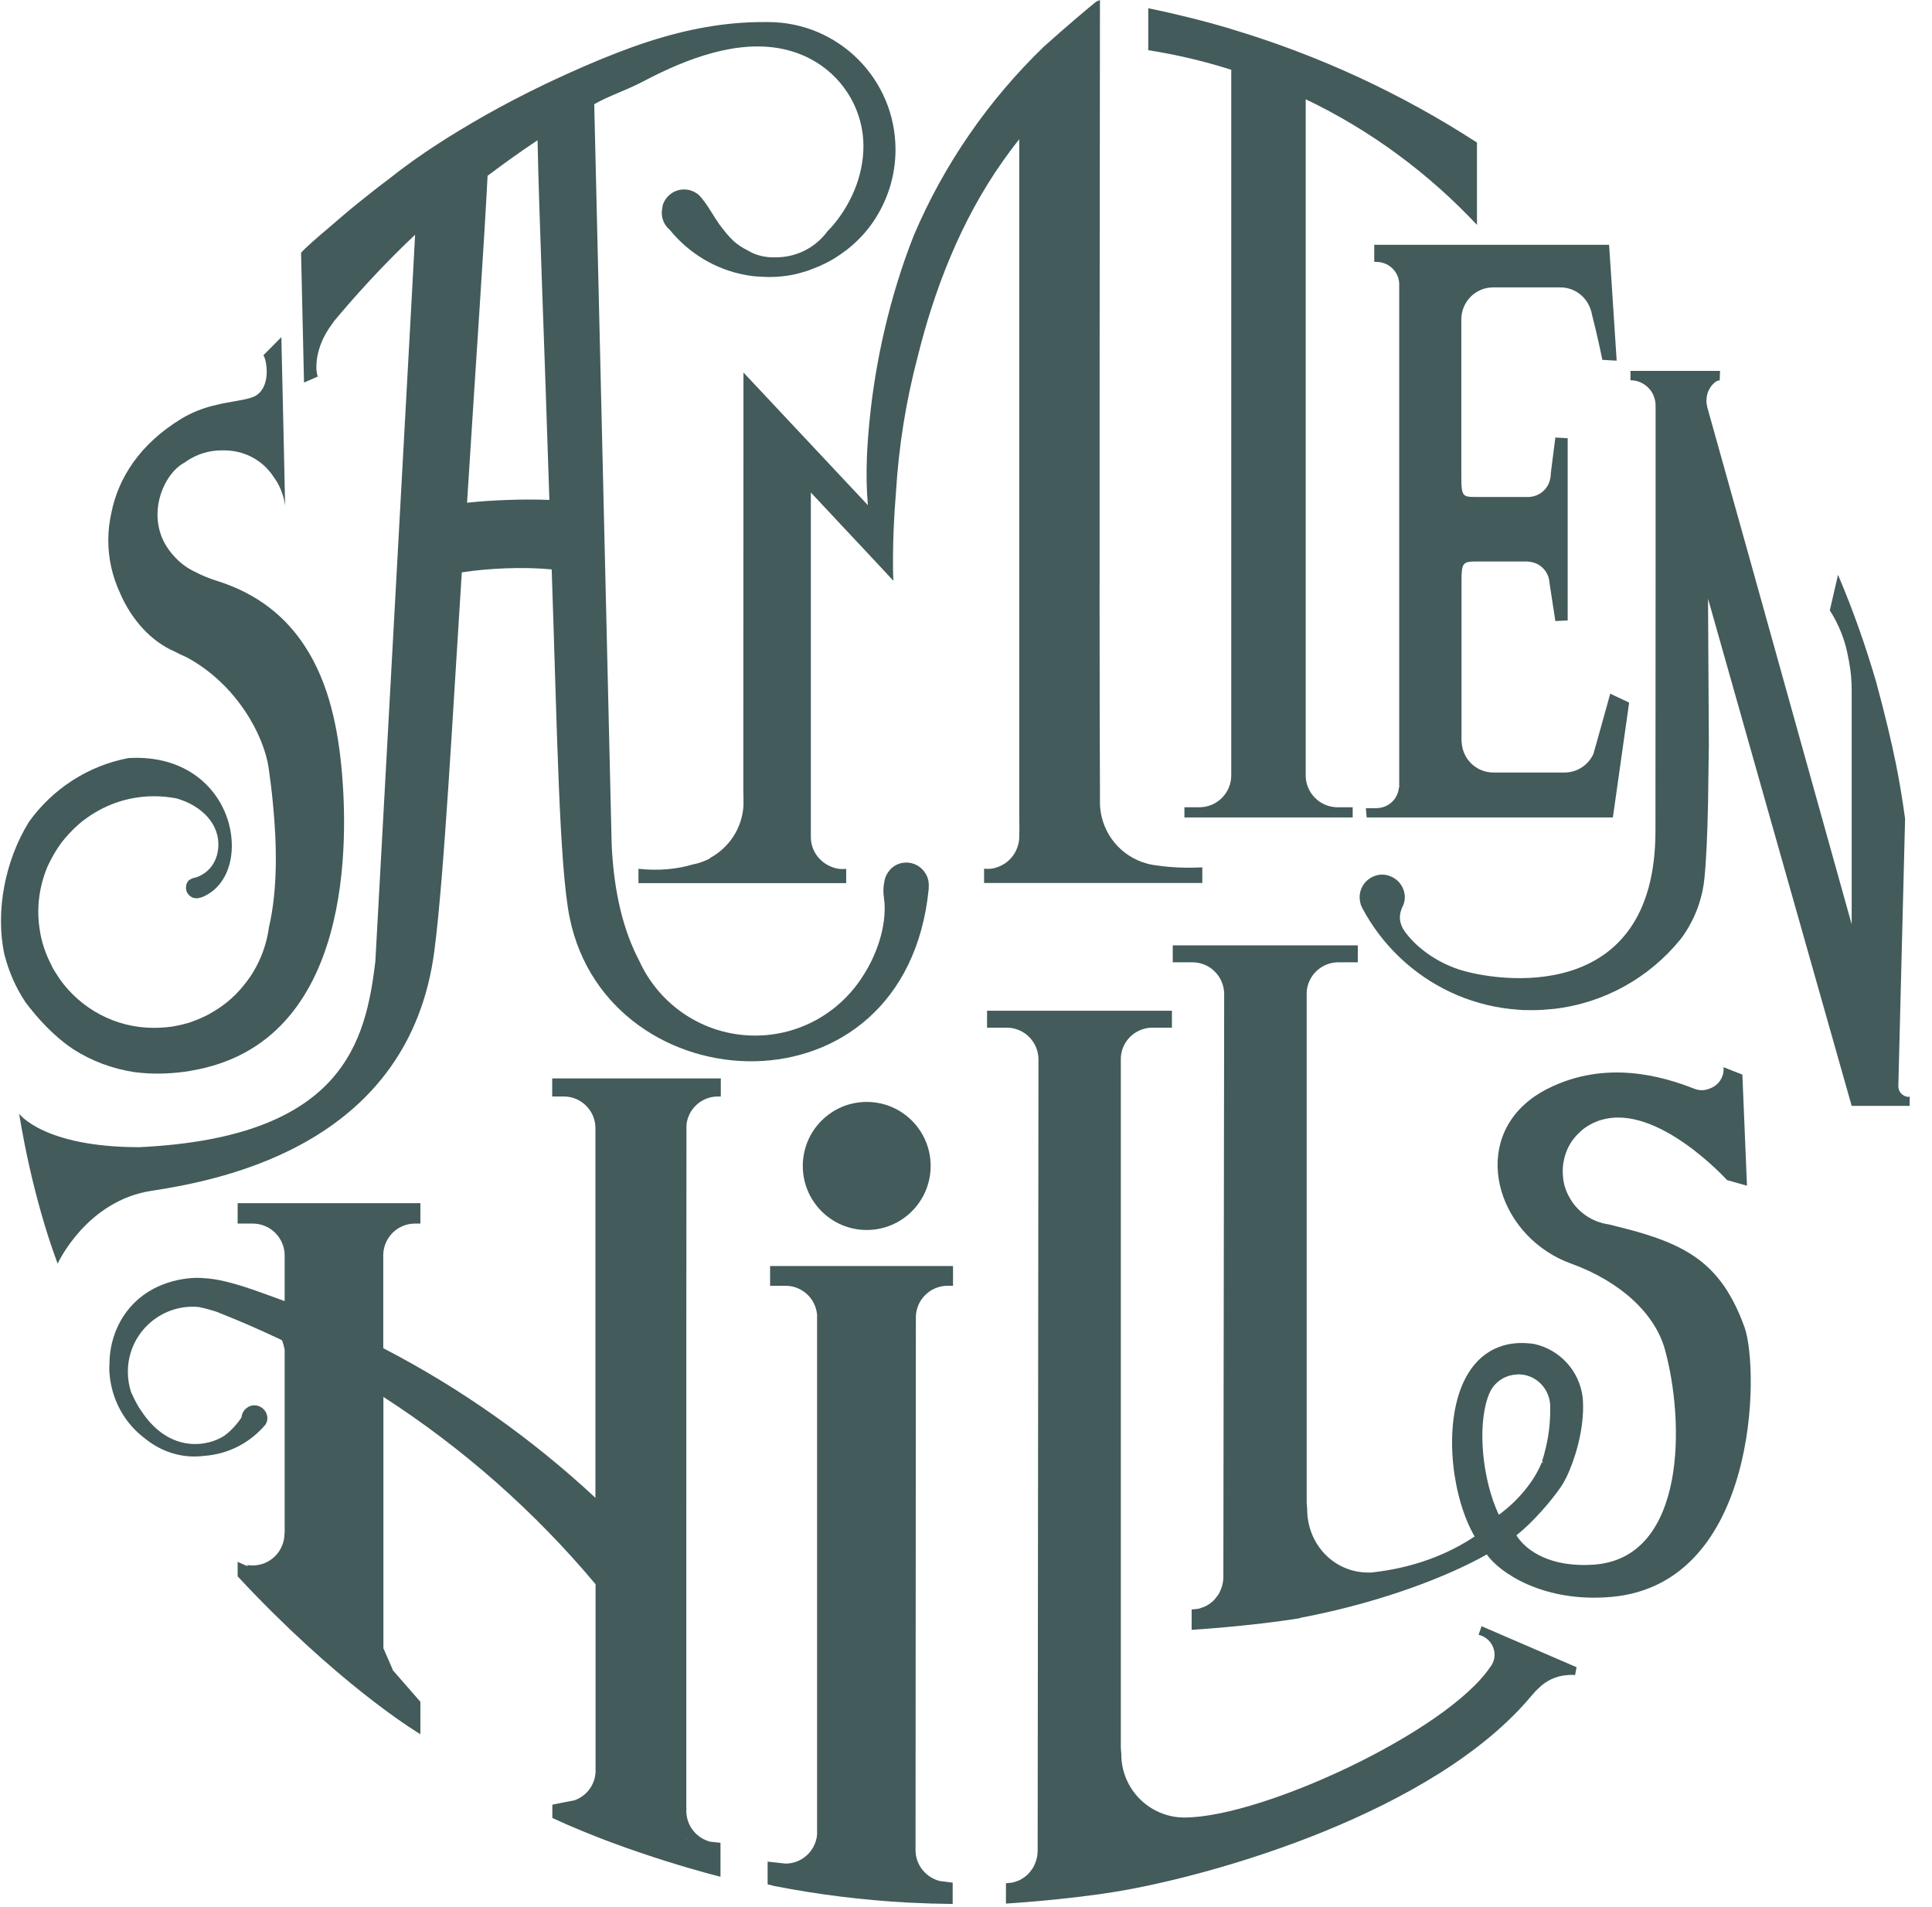
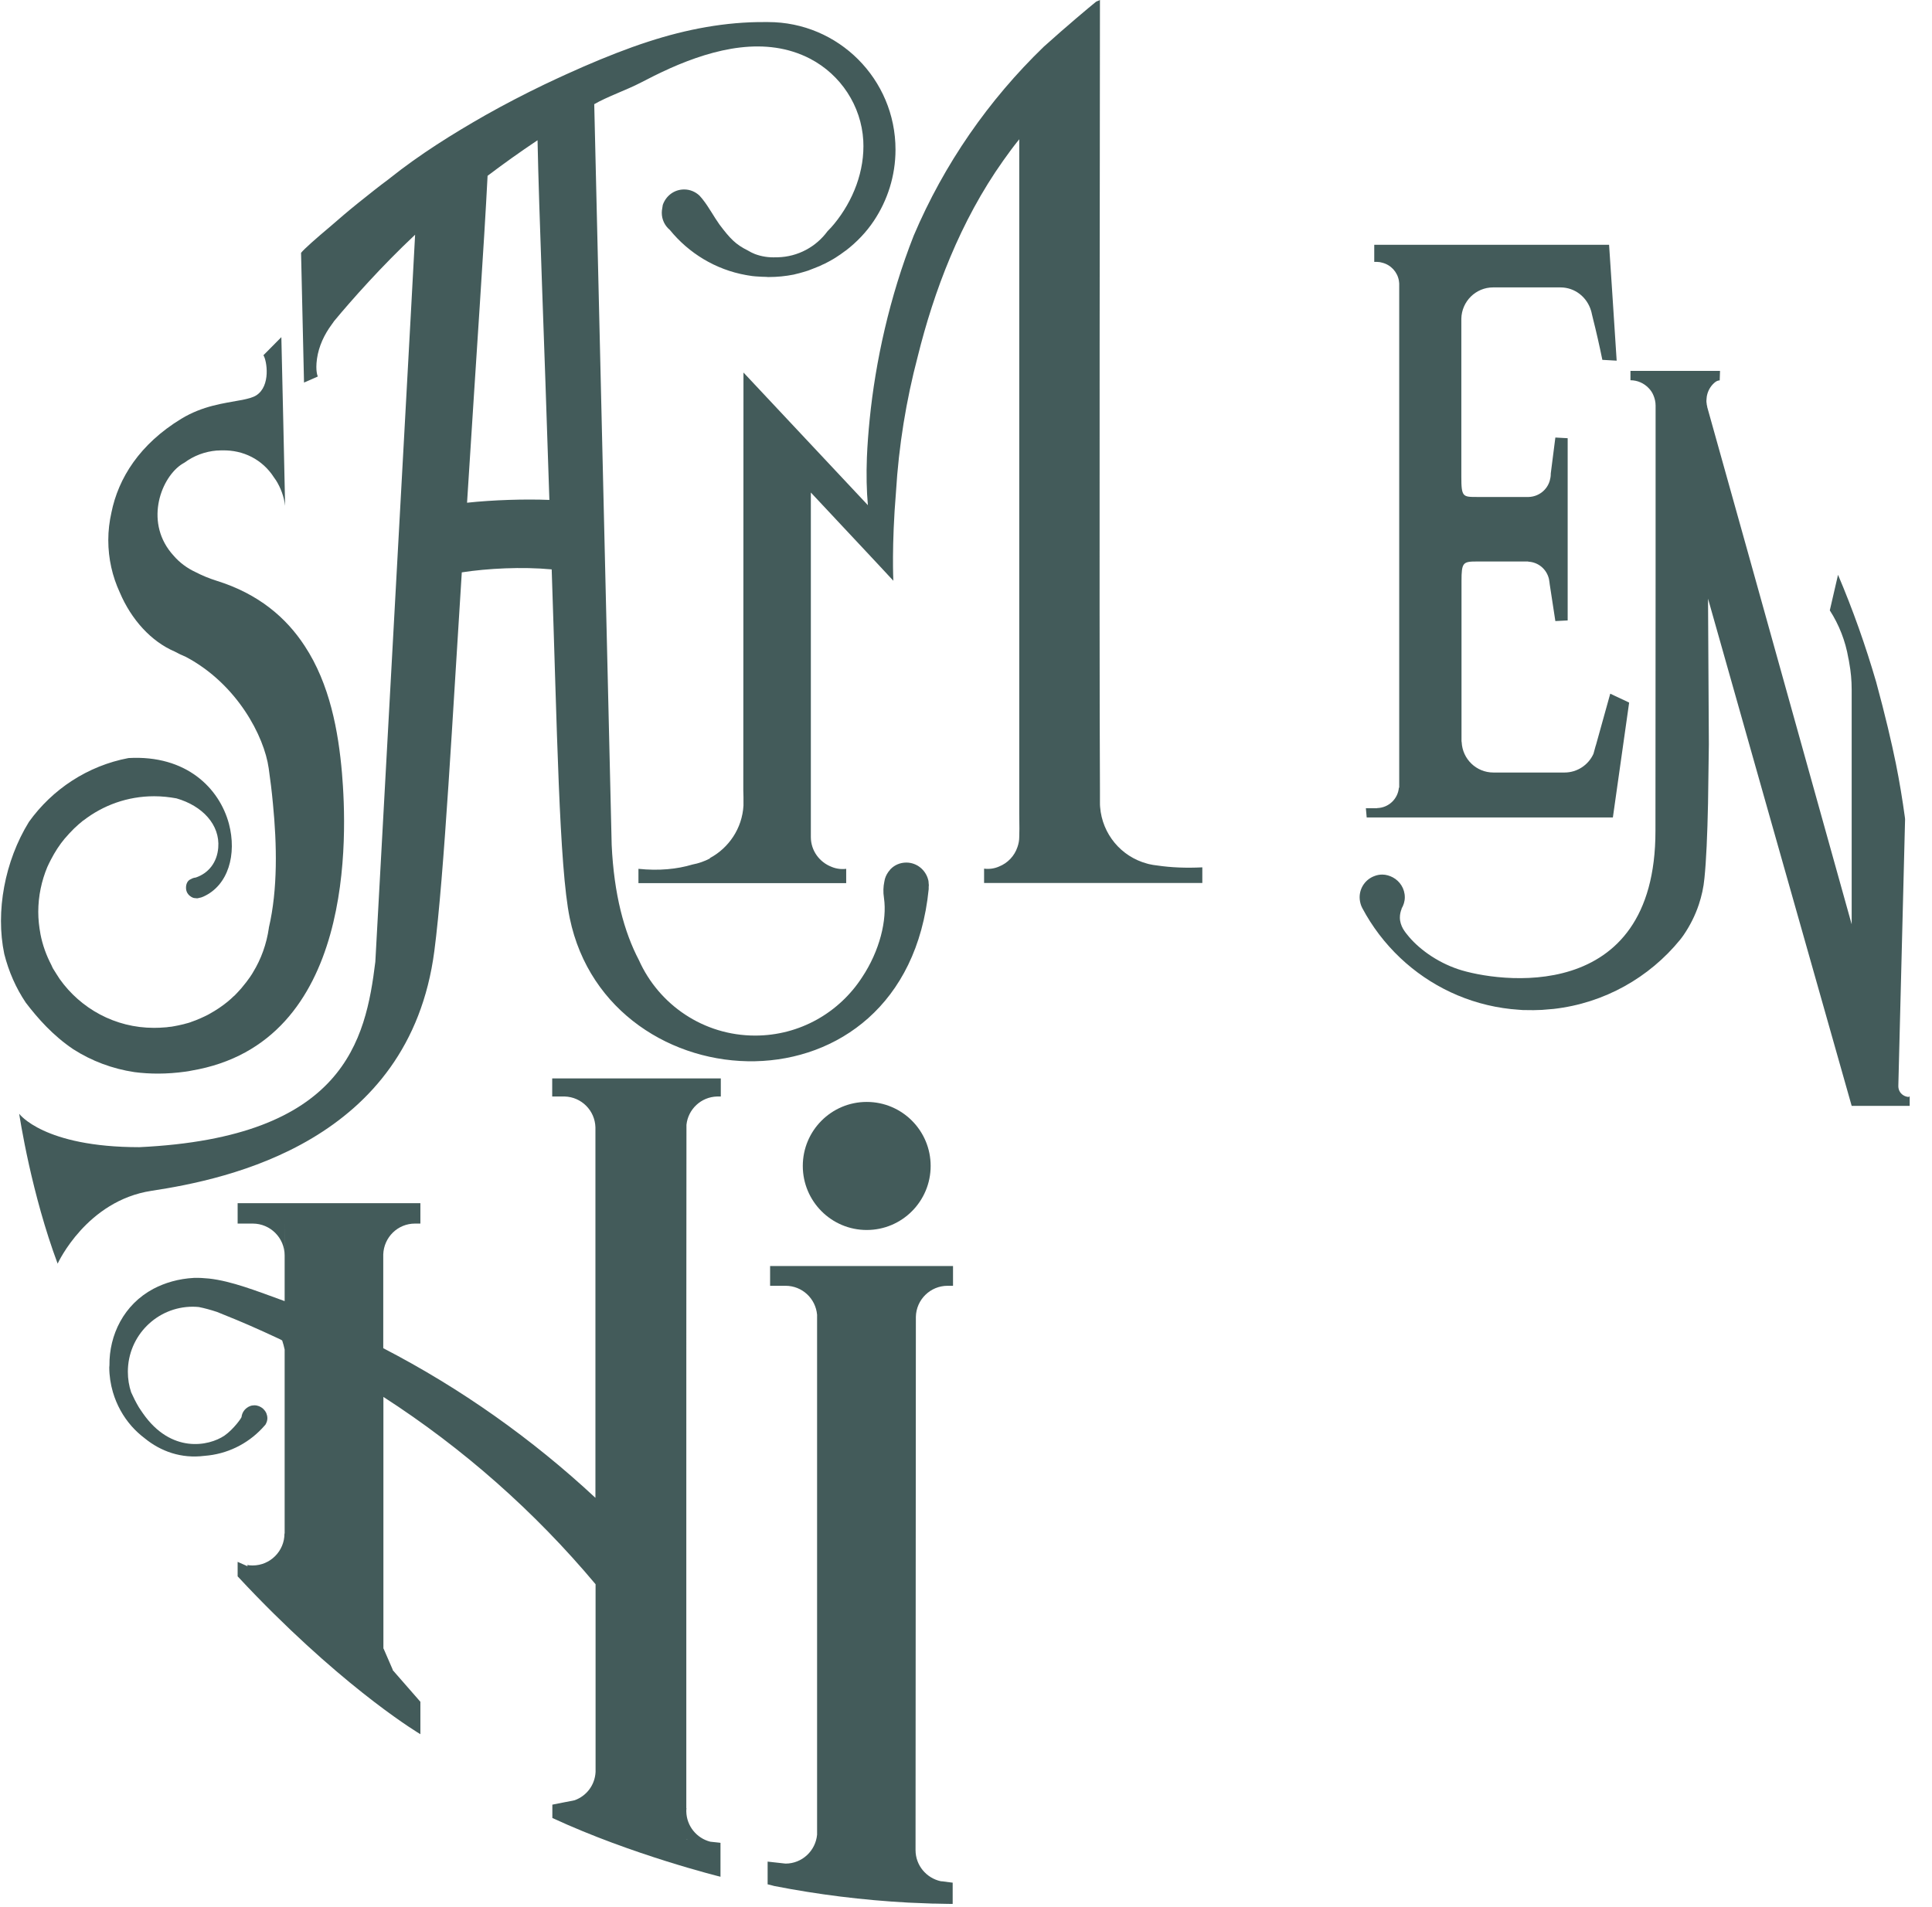
<svg xmlns="http://www.w3.org/2000/svg" width="78" height="77" viewBox="0 0 78 77" fill="none">
  <path d="M34.992 49.665C36.418 49.665 37.573 48.507 37.573 47.079C37.573 45.651 36.418 44.494 34.992 44.494C33.567 44.494 32.411 45.651 32.411 47.079C32.411 48.507 33.567 49.665 34.992 49.665Z" fill="#435B5A" />
  <path d="M37.494 35.687C37.494 35.653 37.487 35.627 37.487 35.593C37.487 35.574 37.48 35.554 37.474 35.527C37.374 35.128 37.016 34.829 36.591 34.829C36.339 34.829 36.114 34.929 35.954 35.095C35.941 35.108 35.934 35.115 35.928 35.128C35.908 35.155 35.888 35.175 35.868 35.201C35.782 35.321 35.722 35.454 35.702 35.607C35.663 35.793 35.649 36.012 35.689 36.265C35.815 37.142 35.523 38.385 34.8 39.469C33.884 40.878 32.298 41.815 30.487 41.815C28.397 41.815 26.599 40.565 25.796 38.771C25.199 37.634 24.788 36.119 24.695 34.118L23.991 4.207C24.489 3.915 25.305 3.629 25.843 3.35C26.214 3.157 26.606 2.958 27.01 2.778C27.024 2.772 27.037 2.765 27.05 2.758C28.848 1.961 30.918 1.442 32.71 2.373C33.944 3.018 34.773 4.274 34.853 5.676C34.919 6.893 34.448 8.102 33.679 9.04C33.599 9.139 33.513 9.232 33.426 9.319C33.42 9.325 33.413 9.332 33.407 9.339C32.949 9.963 32.219 10.369 31.396 10.389C31.376 10.389 31.356 10.389 31.336 10.389C31.044 10.402 30.753 10.362 30.474 10.256C30.374 10.216 30.282 10.169 30.195 10.116C29.698 9.87 29.479 9.638 29.047 9.066C28.828 8.76 28.616 8.362 28.384 8.069C28.371 8.049 28.351 8.029 28.337 8.009C28.304 7.969 28.271 7.93 28.238 7.896C28.072 7.743 27.86 7.65 27.621 7.65C27.216 7.65 26.884 7.91 26.758 8.275C26.752 8.315 26.745 8.362 26.738 8.401C26.725 8.468 26.718 8.528 26.718 8.594C26.718 8.873 26.845 9.119 27.044 9.285C27.807 10.223 28.888 10.887 30.122 11.107C30.136 11.107 30.142 11.107 30.155 11.113C30.301 11.14 30.454 11.16 30.607 11.166C30.713 11.173 30.826 11.18 30.932 11.18C30.958 11.18 30.978 11.186 31.005 11.186C31.011 11.186 31.018 11.186 31.025 11.186H31.031C31.376 11.186 31.715 11.153 32.046 11.087C32.066 11.08 32.086 11.08 32.099 11.073C32.212 11.047 32.318 11.02 32.425 10.987C32.491 10.967 32.557 10.947 32.624 10.927C32.637 10.921 32.644 10.921 32.657 10.914C32.723 10.887 32.789 10.861 32.862 10.834C32.942 10.801 33.015 10.774 33.095 10.741C33.161 10.708 33.227 10.675 33.294 10.648C33.407 10.588 33.519 10.535 33.626 10.469C33.659 10.449 33.692 10.429 33.725 10.409C33.864 10.322 34.004 10.223 34.136 10.123C34.143 10.123 34.143 10.116 34.15 10.116C34.588 9.777 34.972 9.379 35.278 8.92C35.828 8.096 36.154 7.105 36.154 6.042C36.154 3.197 33.851 0.891 31.011 0.891C30.971 0.891 30.938 0.891 30.898 0.891C29.299 0.877 27.707 1.183 26.194 1.675C25.962 1.748 25.736 1.828 25.511 1.908C24.668 2.213 23.786 2.579 22.91 2.978C22.883 2.991 22.863 2.998 22.837 3.011C22.585 3.124 22.333 3.244 22.081 3.363C22.054 3.376 22.027 3.39 21.994 3.403C21.165 3.802 20.349 4.227 19.606 4.646C18.265 5.41 16.945 6.235 15.737 7.198C15.737 7.198 15.717 7.218 15.678 7.245C15.3 7.524 14.935 7.817 14.57 8.109C14.523 8.142 14.483 8.182 14.437 8.215C14.065 8.514 13.7 8.827 13.342 9.139C12.765 9.624 12.281 10.05 12.155 10.209V10.229L12.274 15.447L12.791 15.221L12.831 15.201C12.831 15.201 12.725 14.995 12.798 14.483C12.871 13.978 13.09 13.513 13.389 13.107C13.422 13.068 13.448 13.021 13.482 12.974C14.191 12.117 15.419 10.735 16.759 9.478L16.593 12.556L16.341 17.162L15.153 38.837C14.762 42.008 13.906 45.929 5.626 46.321C1.751 46.321 0.775 44.972 0.775 44.972C0.775 44.972 0.901 45.823 1.173 47.046C1.426 48.176 1.804 49.625 2.328 51.027V51.021C2.348 50.981 3.502 48.482 6.117 48.083C9.189 47.617 16.527 46.109 17.535 38.405C17.934 35.354 18.285 28.681 18.644 23.111C19.679 22.951 21.072 22.878 22.273 22.991C22.492 29.359 22.572 34.995 23.003 37.076C24.575 44.66 36.558 45.285 37.494 35.899C37.494 35.866 37.494 35.839 37.494 35.806C37.494 35.786 37.5 35.76 37.5 35.74C37.5 35.726 37.494 35.706 37.494 35.687ZM18.856 20.299C19.261 13.872 19.539 9.957 19.685 7.099C20.316 6.62 20.986 6.142 21.702 5.663C21.762 8.641 21.961 13.34 22.18 20.186C21.191 20.146 19.904 20.186 18.856 20.299Z" fill="#435B5A" />
  <path d="M36.976 53.234V53.175C36.989 52.477 37.56 51.918 38.257 51.918C38.389 51.918 38.476 51.918 38.476 51.918V51.121H36.969H33.002H31.091V51.918H31.714C32.385 51.918 32.929 52.43 32.988 53.088V53.327V73.726V73.839V74.079C32.929 74.73 32.385 75.249 31.714 75.249L30.991 75.169V76.086C31.078 76.106 31.164 76.126 31.25 76.152C33.015 76.498 34.82 76.724 36.664 76.824C36.711 76.824 36.757 76.83 36.803 76.83C37.129 76.844 37.414 76.857 37.653 76.864C37.679 76.864 37.706 76.864 37.732 76.864C38.19 76.877 38.462 76.877 38.462 76.877V76.019L37.978 75.96C37.401 75.833 36.963 75.322 36.963 74.703V74.697L36.976 53.234Z" fill="#435B5A" />
  <path d="M37.991 75.96C38.078 75.979 38.17 75.986 38.263 75.986L37.991 75.96Z" fill="#435B5A" />
  <path d="M27.701 74.278C27.701 74.278 27.735 74.285 27.794 74.292C27.735 74.285 27.701 74.278 27.701 74.278Z" fill="#435B5A" />
  <path d="M9.063 57.967C8.426 58.399 6.907 58.698 5.772 57.07C5.719 56.99 5.66 56.91 5.606 56.824C5.48 56.611 5.381 56.412 5.295 56.219C5.208 55.96 5.162 55.681 5.162 55.388C5.162 53.939 6.336 52.763 7.783 52.763C7.869 52.763 7.949 52.769 8.028 52.776C8.26 52.822 8.506 52.889 8.765 52.975C8.844 53.008 8.931 53.042 9.01 53.075C9.747 53.367 10.47 53.687 11.18 54.019C11.253 54.052 11.326 54.085 11.392 54.125C11.432 54.245 11.465 54.364 11.492 54.491V56.02V61.922H11.485C11.485 62.633 10.908 63.211 10.198 63.211C10.125 63.211 10.052 63.205 9.979 63.191L9.999 63.245L9.594 63.065V63.603V63.65C9.853 63.929 10.105 64.195 10.357 64.454C14.172 68.376 16.972 70.024 16.972 70.024V68.715L15.851 67.432L15.858 67.425L15.486 66.568H15.479C15.479 65.152 15.479 60.506 15.479 56.405C18.704 58.486 21.59 61.038 24.045 63.969V70.988V71.453V71.526C24.045 71.533 24.045 71.54 24.045 71.546C24.019 72.078 23.68 72.517 23.203 72.69L23.116 72.71L22.805 72.769L22.3 72.869V73.208V73.407C25.525 74.903 29.088 75.78 29.088 75.78V75.654V74.411C29.088 74.411 29.068 74.411 29.041 74.404C28.975 74.398 28.836 74.385 28.677 74.365C28.126 74.225 27.721 73.733 27.708 73.148C27.708 73.128 27.708 73.115 27.708 73.095C27.708 73.069 27.714 73.035 27.714 73.009H27.708C27.708 72.105 27.708 70.762 27.708 69.147C27.708 67.738 27.708 66.116 27.708 64.394C27.708 57.528 27.708 49.034 27.714 45.697C27.714 45.597 27.714 45.504 27.714 45.418C27.781 44.786 28.305 44.294 28.948 44.275C28.982 44.275 29.008 44.275 29.028 44.275C29.075 44.275 29.101 44.275 29.101 44.275V43.544H22.294V44.275H22.718H22.798C23.475 44.294 24.019 44.84 24.039 45.518V45.591V60.48C21.484 58.1 18.605 56.059 15.473 54.438C15.473 52.955 15.473 51.653 15.473 50.742C15.473 50.709 15.473 50.682 15.473 50.649C15.499 49.958 16.057 49.406 16.753 49.406H16.972V48.582H9.594V49.406H10.204C10.915 49.406 11.492 49.984 11.492 50.695L11.485 49.406L11.492 50.31V52.537C10.337 52.118 9.342 51.726 8.44 51.626C8.234 51.606 8.035 51.593 7.836 51.599C7.199 51.633 6.655 51.799 6.197 52.038C4.996 52.676 4.405 53.906 4.419 55.129C4.419 55.155 4.412 55.182 4.412 55.209C4.412 55.554 4.465 55.893 4.558 56.212C4.711 56.731 4.969 57.196 5.314 57.588C5.474 57.768 5.646 57.927 5.839 58.073C6.489 58.605 7.318 58.904 8.254 58.785C9.169 58.718 9.986 58.306 10.576 57.681C10.623 57.628 10.669 57.581 10.715 57.528C10.735 57.495 10.755 57.455 10.768 57.415C10.768 57.409 10.775 57.402 10.775 57.395C10.788 57.355 10.795 57.309 10.795 57.262C10.795 57.223 10.788 57.189 10.782 57.156C10.782 57.15 10.775 57.143 10.775 57.136C10.768 57.11 10.755 57.076 10.749 57.05L10.742 57.043C10.729 57.01 10.709 56.983 10.689 56.957C10.669 56.93 10.642 56.904 10.616 56.877C10.523 56.797 10.404 56.744 10.271 56.744C10.244 56.744 10.218 56.751 10.191 56.751C10.138 56.757 10.085 56.777 10.032 56.804C10.032 56.804 10.025 56.804 10.025 56.81C9.879 56.89 9.773 57.036 9.753 57.209C9.767 57.236 9.428 57.714 9.063 57.967ZM27.794 74.291C27.734 74.285 27.701 74.285 27.701 74.278C27.701 74.278 27.734 74.285 27.794 74.291Z" fill="#435B5A" />
  <path d="M65.01 28.01L64.433 30.083L64.419 30.123L64.333 30.436C64.134 30.881 63.683 31.193 63.165 31.193H60.292C59.602 31.193 59.045 30.648 59.012 29.97C59.012 29.957 59.005 29.944 59.005 29.93V29.884V23.463C59.005 22.706 59.065 22.672 59.636 22.672H61.639C61.646 22.672 61.646 22.672 61.653 22.672C61.659 22.672 61.659 22.672 61.666 22.672H61.699V22.679C62.11 22.699 62.442 22.985 62.535 23.377C62.542 23.417 62.548 23.457 62.555 23.503L62.568 23.603L62.794 25.078L63.291 25.052V17.694L62.794 17.667L62.608 19.123C62.608 19.136 62.608 19.143 62.608 19.156C62.608 19.242 62.588 19.329 62.568 19.409C62.462 19.781 62.124 20.053 61.719 20.067C61.712 20.067 61.706 20.067 61.692 20.067C61.679 20.067 61.679 20.067 61.666 20.067H59.629C59.058 20.067 58.998 20.067 58.998 19.249V12.921V12.895V12.868C59.012 12.17 59.582 11.605 60.279 11.605H62.999C63.59 11.605 64.074 12.004 64.234 12.543C64.247 12.589 64.26 12.629 64.267 12.675C64.287 12.749 64.3 12.822 64.32 12.895C64.446 13.393 64.579 13.978 64.691 14.53L65.269 14.563C65.189 13.274 64.963 9.884 64.963 9.884H55.482V10.575H55.562H55.595C55.668 10.575 55.741 10.588 55.807 10.608C56.152 10.695 56.417 10.98 56.477 11.333C56.484 11.373 56.484 11.406 56.49 11.446V11.532V31.805H56.477C56.437 32.257 56.066 32.616 55.601 32.629V32.636H55.144L55.177 33.008H65.116L65.773 28.369L65.01 28.01Z" fill="#435B5A" />
  <path d="M13.807 31.22C13.661 29.525 13.316 27.624 12.301 26.082C11.551 24.932 10.43 23.975 8.744 23.45C8.426 23.35 8.147 23.231 7.902 23.104C7.557 22.945 7.251 22.719 7.006 22.433C5.838 21.157 6.449 19.382 7.291 18.777C7.344 18.738 7.397 18.711 7.451 18.678C7.822 18.405 8.267 18.232 8.751 18.192C8.764 18.192 8.784 18.192 8.797 18.192C8.851 18.186 8.91 18.186 8.963 18.186C8.97 18.186 8.97 18.186 8.977 18.186C9.819 18.166 10.595 18.551 11.06 19.276C11.08 19.302 11.1 19.336 11.12 19.362C11.126 19.369 11.133 19.382 11.14 19.389C11.332 19.695 11.465 20.047 11.511 20.426L11.438 17.082L11.359 13.613L10.635 14.344C10.775 14.557 10.941 15.587 10.343 15.966C10.204 16.052 10.012 16.099 9.793 16.145C9.753 16.152 9.72 16.159 9.68 16.165C9.05 16.285 8.194 16.378 7.318 16.91C5.639 17.933 4.777 19.309 4.498 20.698C4.418 21.057 4.372 21.423 4.372 21.808C4.372 22.566 4.538 23.277 4.836 23.922C5.301 25.019 6.104 25.903 7.052 26.308C7.198 26.388 7.351 26.461 7.51 26.527C9.574 27.624 10.668 29.731 10.848 31.021C10.914 31.479 10.974 31.958 11.02 32.463C11.179 34.092 11.219 35.9 10.854 37.462C10.854 37.468 10.854 37.468 10.854 37.475C10.761 38.12 10.543 38.724 10.217 39.256C10.204 39.276 10.191 39.296 10.178 39.323C10.124 39.409 10.065 39.495 9.998 39.582C9.978 39.608 9.959 39.635 9.939 39.662C9.879 39.741 9.813 39.821 9.746 39.901C9.726 39.921 9.706 39.947 9.687 39.967C9.614 40.047 9.541 40.127 9.468 40.2C9.454 40.213 9.441 40.22 9.428 40.233C9.348 40.306 9.269 40.386 9.182 40.453C8.963 40.632 8.724 40.791 8.472 40.931C8.452 40.944 8.433 40.951 8.413 40.964C8.313 41.017 8.214 41.064 8.107 41.111C7.975 41.17 7.842 41.224 7.703 41.27C7.696 41.27 7.696 41.27 7.689 41.277C7.63 41.297 7.563 41.317 7.504 41.33C7.444 41.35 7.384 41.363 7.318 41.377C7.232 41.396 7.152 41.416 7.066 41.43C6.973 41.45 6.887 41.463 6.794 41.469C6.754 41.476 6.714 41.483 6.668 41.483C6.522 41.496 6.369 41.503 6.216 41.503C4.644 41.503 3.257 40.725 2.408 39.529C2.368 39.469 2.328 39.402 2.288 39.343C2.242 39.263 2.189 39.19 2.142 39.11C2.116 39.063 2.096 39.017 2.076 38.97C1.87 38.578 1.718 38.159 1.632 37.714C1.632 37.714 1.632 37.714 1.632 37.707C1.579 37.422 1.545 37.123 1.545 36.823C1.545 36.179 1.678 35.567 1.91 35.009C1.957 34.909 2.003 34.809 2.056 34.71C2.215 34.404 2.401 34.111 2.62 33.852C2.627 33.846 2.627 33.846 2.633 33.839C2.74 33.713 2.852 33.593 2.965 33.48C2.978 33.467 2.985 33.46 2.998 33.447C3.118 33.334 3.237 33.227 3.363 33.128C3.363 33.128 3.363 33.128 3.37 33.128C4.16 32.516 5.148 32.151 6.223 32.151C6.535 32.151 6.833 32.184 7.125 32.237C8.167 32.536 8.89 33.301 8.811 34.231C8.764 34.823 8.419 35.261 7.902 35.434C7.835 35.441 7.769 35.461 7.716 35.494C7.57 35.547 7.51 35.694 7.51 35.84C7.51 35.846 7.51 35.846 7.51 35.853C7.51 36.006 7.59 36.132 7.709 36.205C7.709 36.205 7.716 36.205 7.716 36.212C7.736 36.225 7.756 36.232 7.782 36.245C7.789 36.245 7.796 36.252 7.802 36.252C7.822 36.258 7.842 36.265 7.869 36.265C7.875 36.265 7.882 36.265 7.888 36.265C7.902 36.265 7.922 36.272 7.935 36.272C7.942 36.272 7.955 36.272 7.961 36.272C7.975 36.272 7.988 36.272 8.001 36.265C8.008 36.265 8.021 36.265 8.028 36.258C8.087 36.252 8.147 36.232 8.207 36.205C9.222 35.753 9.567 34.49 9.242 33.261C8.857 31.832 7.53 30.476 5.188 30.609C3.536 30.921 2.109 31.872 1.167 33.188C0.192 34.77 -0.186 36.803 0.172 38.518C0.351 39.23 0.643 39.894 1.041 40.486C1.519 41.111 2.129 41.809 2.959 42.367C3.695 42.839 4.538 43.158 5.433 43.291C6.044 43.37 6.727 43.377 7.49 43.271C7.537 43.264 7.577 43.258 7.623 43.251C7.656 43.244 7.689 43.238 7.723 43.231C14.364 42.114 14.013 33.679 13.807 31.22Z" fill="#435B5A" />
-   <path d="M49.716 1.177L49.709 1.17C48.608 0.844 47.493 0.565 46.358 0.333V2.027C47.506 2.207 48.628 2.473 49.709 2.818V31.307C49.709 32.018 49.132 32.596 48.422 32.596H47.818V33.008H49.709H52.715H54.612V32.596H54.002C53.292 32.596 52.715 32.018 52.715 31.307V4.008C55.329 5.258 57.664 6.986 59.629 9.08V5.756C56.583 3.782 53.252 2.233 49.716 1.177Z" fill="#435B5A" />
-   <path d="M59.815 65.664L59.695 66.01C59.702 66.01 59.708 66.016 59.715 66.016C59.761 66.029 59.808 66.043 59.854 66.063C59.874 66.069 59.894 66.083 59.914 66.096C60.166 66.236 60.339 66.501 60.339 66.814C60.339 67.007 60.272 67.179 60.16 67.319C58.388 69.931 50.95 73.388 47.818 73.388C46.412 73.388 45.27 72.244 45.27 70.835C45.27 70.835 45.27 70.835 45.27 70.829C45.264 70.742 45.257 70.656 45.251 70.576V42.859V42.699C45.29 42.041 45.821 41.523 46.478 41.496H46.578H47.314V40.812H39.85V41.496H40.593H40.692C41.369 41.523 41.907 42.068 41.926 42.752V42.812L41.893 74.73C41.893 74.916 41.853 75.089 41.787 75.249C41.774 75.275 41.761 75.295 41.754 75.322C41.734 75.368 41.707 75.415 41.681 75.455C41.654 75.495 41.621 75.534 41.595 75.568C41.575 75.594 41.555 75.621 41.535 75.641C41.502 75.681 41.462 75.714 41.422 75.747C41.402 75.767 41.376 75.787 41.356 75.8C41.316 75.827 41.27 75.853 41.23 75.88C41.203 75.893 41.177 75.913 41.143 75.927C41.097 75.947 41.057 75.96 41.011 75.973C40.978 75.986 40.944 76 40.911 76.006C40.865 76.02 40.818 76.026 40.765 76.026C40.719 76.033 40.679 76.04 40.633 76.04C40.626 76.04 40.613 76.04 40.613 76.04V76.046V76.864C40.613 76.864 42.941 76.724 44.998 76.392C49.026 75.74 57.923 73.175 61.838 68.462C61.924 68.362 62.011 68.263 62.11 68.176C62.415 67.864 62.827 67.665 63.285 67.638C63.397 67.625 63.51 67.625 63.59 67.638L63.65 67.319L59.815 65.664Z" fill="#435B5A" />
-   <path d="M70.43 53.586C70.423 53.56 70.41 53.54 70.403 53.52C70.178 52.895 69.912 52.383 69.621 51.951C68.579 50.436 67.079 49.957 64.95 49.439C64.372 49.359 63.868 49.053 63.53 48.608C63.51 48.581 63.49 48.555 63.477 48.535C63.45 48.495 63.423 48.448 63.397 48.408C63.231 48.136 63.132 47.843 63.105 47.544C63.098 47.465 63.092 47.385 63.092 47.298C63.092 47.145 63.105 46.999 63.138 46.853C63.218 46.454 63.397 46.095 63.709 45.783C63.729 45.763 63.755 45.743 63.775 45.723C63.788 45.71 63.808 45.69 63.822 45.677C63.828 45.67 63.828 45.67 63.835 45.663C64.021 45.497 64.24 45.371 64.478 45.278C64.505 45.271 64.525 45.258 64.551 45.251C64.591 45.238 64.624 45.225 64.664 45.218C66.92 44.553 69.727 47.651 69.727 47.651L70.53 47.877L70.344 43.39L69.581 43.091C69.581 43.098 69.587 43.151 69.587 43.171C69.587 43.516 69.375 43.816 69.07 43.935C68.871 44.028 68.645 44.055 68.42 43.968C67.126 43.457 64.837 42.785 62.508 43.948C59.409 45.49 60.119 49.219 62.707 50.688C63.51 50.17 64.465 49.864 65.494 49.864C64.465 49.864 63.51 50.17 62.707 50.688C62.926 50.815 63.158 50.921 63.41 51.014C65.447 51.752 66.821 53.054 67.219 54.497C67.617 55.946 67.829 58.013 67.497 59.768C67.152 61.569 66.237 63.045 64.346 63.178C62.654 63.297 61.639 62.659 61.221 61.995C61.871 61.483 62.621 60.619 63.025 60.027C63.092 59.927 63.165 59.801 63.244 59.642C63.569 58.97 63.921 57.84 63.914 56.783C63.914 56.657 63.908 56.531 63.895 56.411C63.762 55.354 62.979 54.504 61.957 54.271C61.891 54.258 61.824 54.251 61.751 54.244C61.221 54.191 60.769 54.271 60.385 54.444C59.734 54.736 59.283 55.301 58.998 56.012C58.294 57.8 58.646 60.506 59.535 62.041C58.467 62.752 57.094 63.31 55.355 63.497H55.249C53.842 63.497 52.774 62.347 52.774 60.938C52.774 60.938 52.774 60.938 52.774 60.931C52.767 60.845 52.761 60.758 52.754 60.678V40.22V40.06C52.794 39.402 53.325 38.884 53.982 38.857H54.081H54.818V38.172H47.347V38.857H48.09H48.189C48.866 38.884 49.404 39.429 49.423 40.113V40.173L49.39 63.676C49.39 63.862 49.35 64.035 49.284 64.195C49.271 64.221 49.258 64.241 49.251 64.268C49.231 64.314 49.205 64.361 49.178 64.401C49.151 64.441 49.118 64.48 49.092 64.514C49.072 64.54 49.052 64.567 49.032 64.587C48.999 64.627 48.959 64.66 48.919 64.693C48.899 64.713 48.873 64.733 48.853 64.746C48.813 64.773 48.767 64.799 48.727 64.826C48.7 64.839 48.674 64.859 48.641 64.873C48.594 64.892 48.554 64.906 48.508 64.919C48.475 64.932 48.441 64.946 48.408 64.952C48.362 64.966 48.315 64.972 48.262 64.972C48.216 64.979 48.176 64.986 48.13 64.986C48.123 64.986 48.11 64.986 48.11 64.986V64.992V65.81C48.11 65.81 50.439 65.67 52.495 65.338L52.522 65.318C52.642 65.298 52.761 65.278 52.874 65.251C55.853 64.653 58.454 63.656 60.026 62.766C60.517 63.477 62.289 64.726 65.062 64.48C70.968 63.949 71.047 55.328 70.43 53.586ZM60.511 61.164C60.172 60.446 59.96 59.555 59.88 58.698C59.801 57.847 59.86 57.023 60.066 56.425C60.099 56.331 60.139 56.238 60.179 56.159C60.239 56.046 60.318 55.939 60.411 55.853C60.623 55.647 60.902 55.52 61.221 55.501C61.247 55.501 61.274 55.494 61.3 55.494C62.01 55.494 62.574 56.072 62.587 56.783C62.601 57.754 62.435 58.359 62.329 58.771C62.309 58.844 62.282 58.924 62.256 59.003C62.269 59.017 62.282 59.023 62.302 59.037C62.282 59.043 62.262 59.05 62.242 59.057C61.944 59.801 61.294 60.599 60.511 61.164Z" fill="#435B5A" />
  <path d="M77.079 44.294C76.986 44.294 76.893 44.261 76.827 44.214C76.708 44.135 76.635 43.995 76.641 43.836L76.913 33.081C76.913 33.081 76.913 33.054 76.907 33.014C76.807 32.283 76.688 31.559 76.542 30.834C76.369 29.984 76.111 28.88 75.746 27.538C75.314 26.055 74.803 24.613 74.206 23.21L73.874 24.646C74.246 25.224 74.505 25.876 74.624 26.58C74.638 26.64 74.651 26.7 74.657 26.753C74.724 27.112 74.757 27.478 74.757 27.843V37.322L73.052 31.213L70.59 22.386L68.931 16.457C68.925 16.444 68.925 16.431 68.925 16.418C68.918 16.391 68.912 16.358 68.905 16.331C68.905 16.324 68.905 16.318 68.905 16.311C68.898 16.271 68.892 16.231 68.892 16.192C68.892 16.165 68.898 16.138 68.898 16.105C68.898 16.078 68.905 16.052 68.905 16.032C68.905 16.019 68.912 15.999 68.912 15.985C68.951 15.786 69.051 15.6 69.21 15.46C69.276 15.4 69.349 15.361 69.422 15.361C69.422 15.361 69.429 15.361 69.429 15.354L69.442 14.982L69.436 14.975H65.826V15.354C66.112 15.354 66.37 15.474 66.556 15.666C66.642 15.753 66.709 15.852 66.755 15.966C66.808 16.092 66.841 16.231 66.841 16.378V23.004L66.835 33.546C66.841 40.645 60.405 39.648 58.873 39.136C57.983 38.837 57.234 38.279 56.803 37.727C56.769 37.681 56.73 37.641 56.703 37.594C56.683 37.568 56.663 37.534 56.643 37.501C56.57 37.368 56.517 37.215 56.517 37.049C56.517 36.923 56.544 36.803 56.59 36.69H56.584C56.663 36.557 56.716 36.398 56.716 36.232C56.716 35.879 56.517 35.58 56.232 35.427C56.106 35.361 55.96 35.314 55.807 35.314C55.694 35.314 55.588 35.334 55.489 35.374C55.144 35.5 54.892 35.833 54.892 36.232C54.892 36.351 54.918 36.471 54.958 36.577C54.971 36.604 54.984 36.63 54.998 36.664C55.396 37.415 55.913 38.093 56.531 38.678C57.725 39.807 59.277 40.559 61.002 40.745C61.029 40.745 61.056 40.751 61.075 40.751C61.155 40.758 61.228 40.765 61.308 40.771C61.367 40.778 61.434 40.778 61.493 40.785C61.52 40.785 61.553 40.785 61.58 40.785C61.805 40.791 62.024 40.791 62.25 40.778C62.33 40.771 62.409 40.765 62.489 40.758C62.568 40.751 62.648 40.745 62.728 40.738C64.778 40.505 66.589 39.468 67.83 37.946C67.876 37.887 67.923 37.827 67.969 37.76C68.228 37.382 68.44 36.963 68.586 36.524C68.699 36.185 68.779 35.826 68.812 35.467C68.885 34.763 68.931 33.719 68.958 32.43C68.965 32.077 68.991 30.057 68.991 30.057L68.958 24.174L71.254 32.29L74.757 44.653H76.754H77.099V44.267H77.079V44.294Z" fill="#435B5A" />
  <path d="M46.736 34.949C46.61 34.936 46.491 34.916 46.378 34.889C46.352 34.882 46.325 34.876 46.305 34.869C45.27 34.59 44.501 33.686 44.414 32.583C44.408 32.529 44.408 32.47 44.408 32.416C44.408 32.397 44.408 32.377 44.408 32.35C44.408 32.237 44.408 32.117 44.408 31.978C44.408 31.945 44.408 31.918 44.408 31.885C44.374 26.242 44.408 0.02 44.408 0C44.381 0.02 44.288 0.047 44.255 0.066C43.976 0.292 43.061 1.057 42.138 1.888C39.916 4.035 38.118 6.62 36.89 9.512C35.908 12.004 35.344 14.61 35.112 16.923C35.059 17.454 35.019 17.973 34.999 18.471C34.973 19.163 34.986 19.814 35.039 20.399L30.016 15.042L30.009 31.905C30.009 31.905 30.009 32.024 30.016 32.184C30.016 32.19 30.016 32.19 30.016 32.197C30.016 32.303 30.016 32.416 30.016 32.529C29.963 33.447 29.426 34.238 28.656 34.65L28.663 34.663C28.444 34.776 28.205 34.862 27.953 34.909C27.336 35.095 26.599 35.168 25.776 35.082V35.66H34.163V35.082C33.951 35.108 33.745 35.075 33.573 35.002C33.088 34.816 32.736 34.351 32.736 33.799C32.736 33.759 32.736 33.54 32.736 33.467V19.887L35.437 22.772L36.067 23.45C36.067 23.45 35.994 22.021 36.173 19.867C36.286 17.993 36.585 16.165 37.049 14.404C37.7 11.771 38.761 8.94 40.506 6.481C40.712 6.188 40.924 5.902 41.15 5.623V32.849L41.156 33.46C41.156 33.546 41.15 33.766 41.15 33.792C41.15 33.939 41.123 34.072 41.077 34.204C40.957 34.563 40.685 34.849 40.334 34.989C40.154 35.069 39.949 35.102 39.73 35.075V35.653H42.517H48.541V35.022C47.884 35.055 47.281 35.029 46.736 34.949Z" fill="#435B5A" />
</svg>